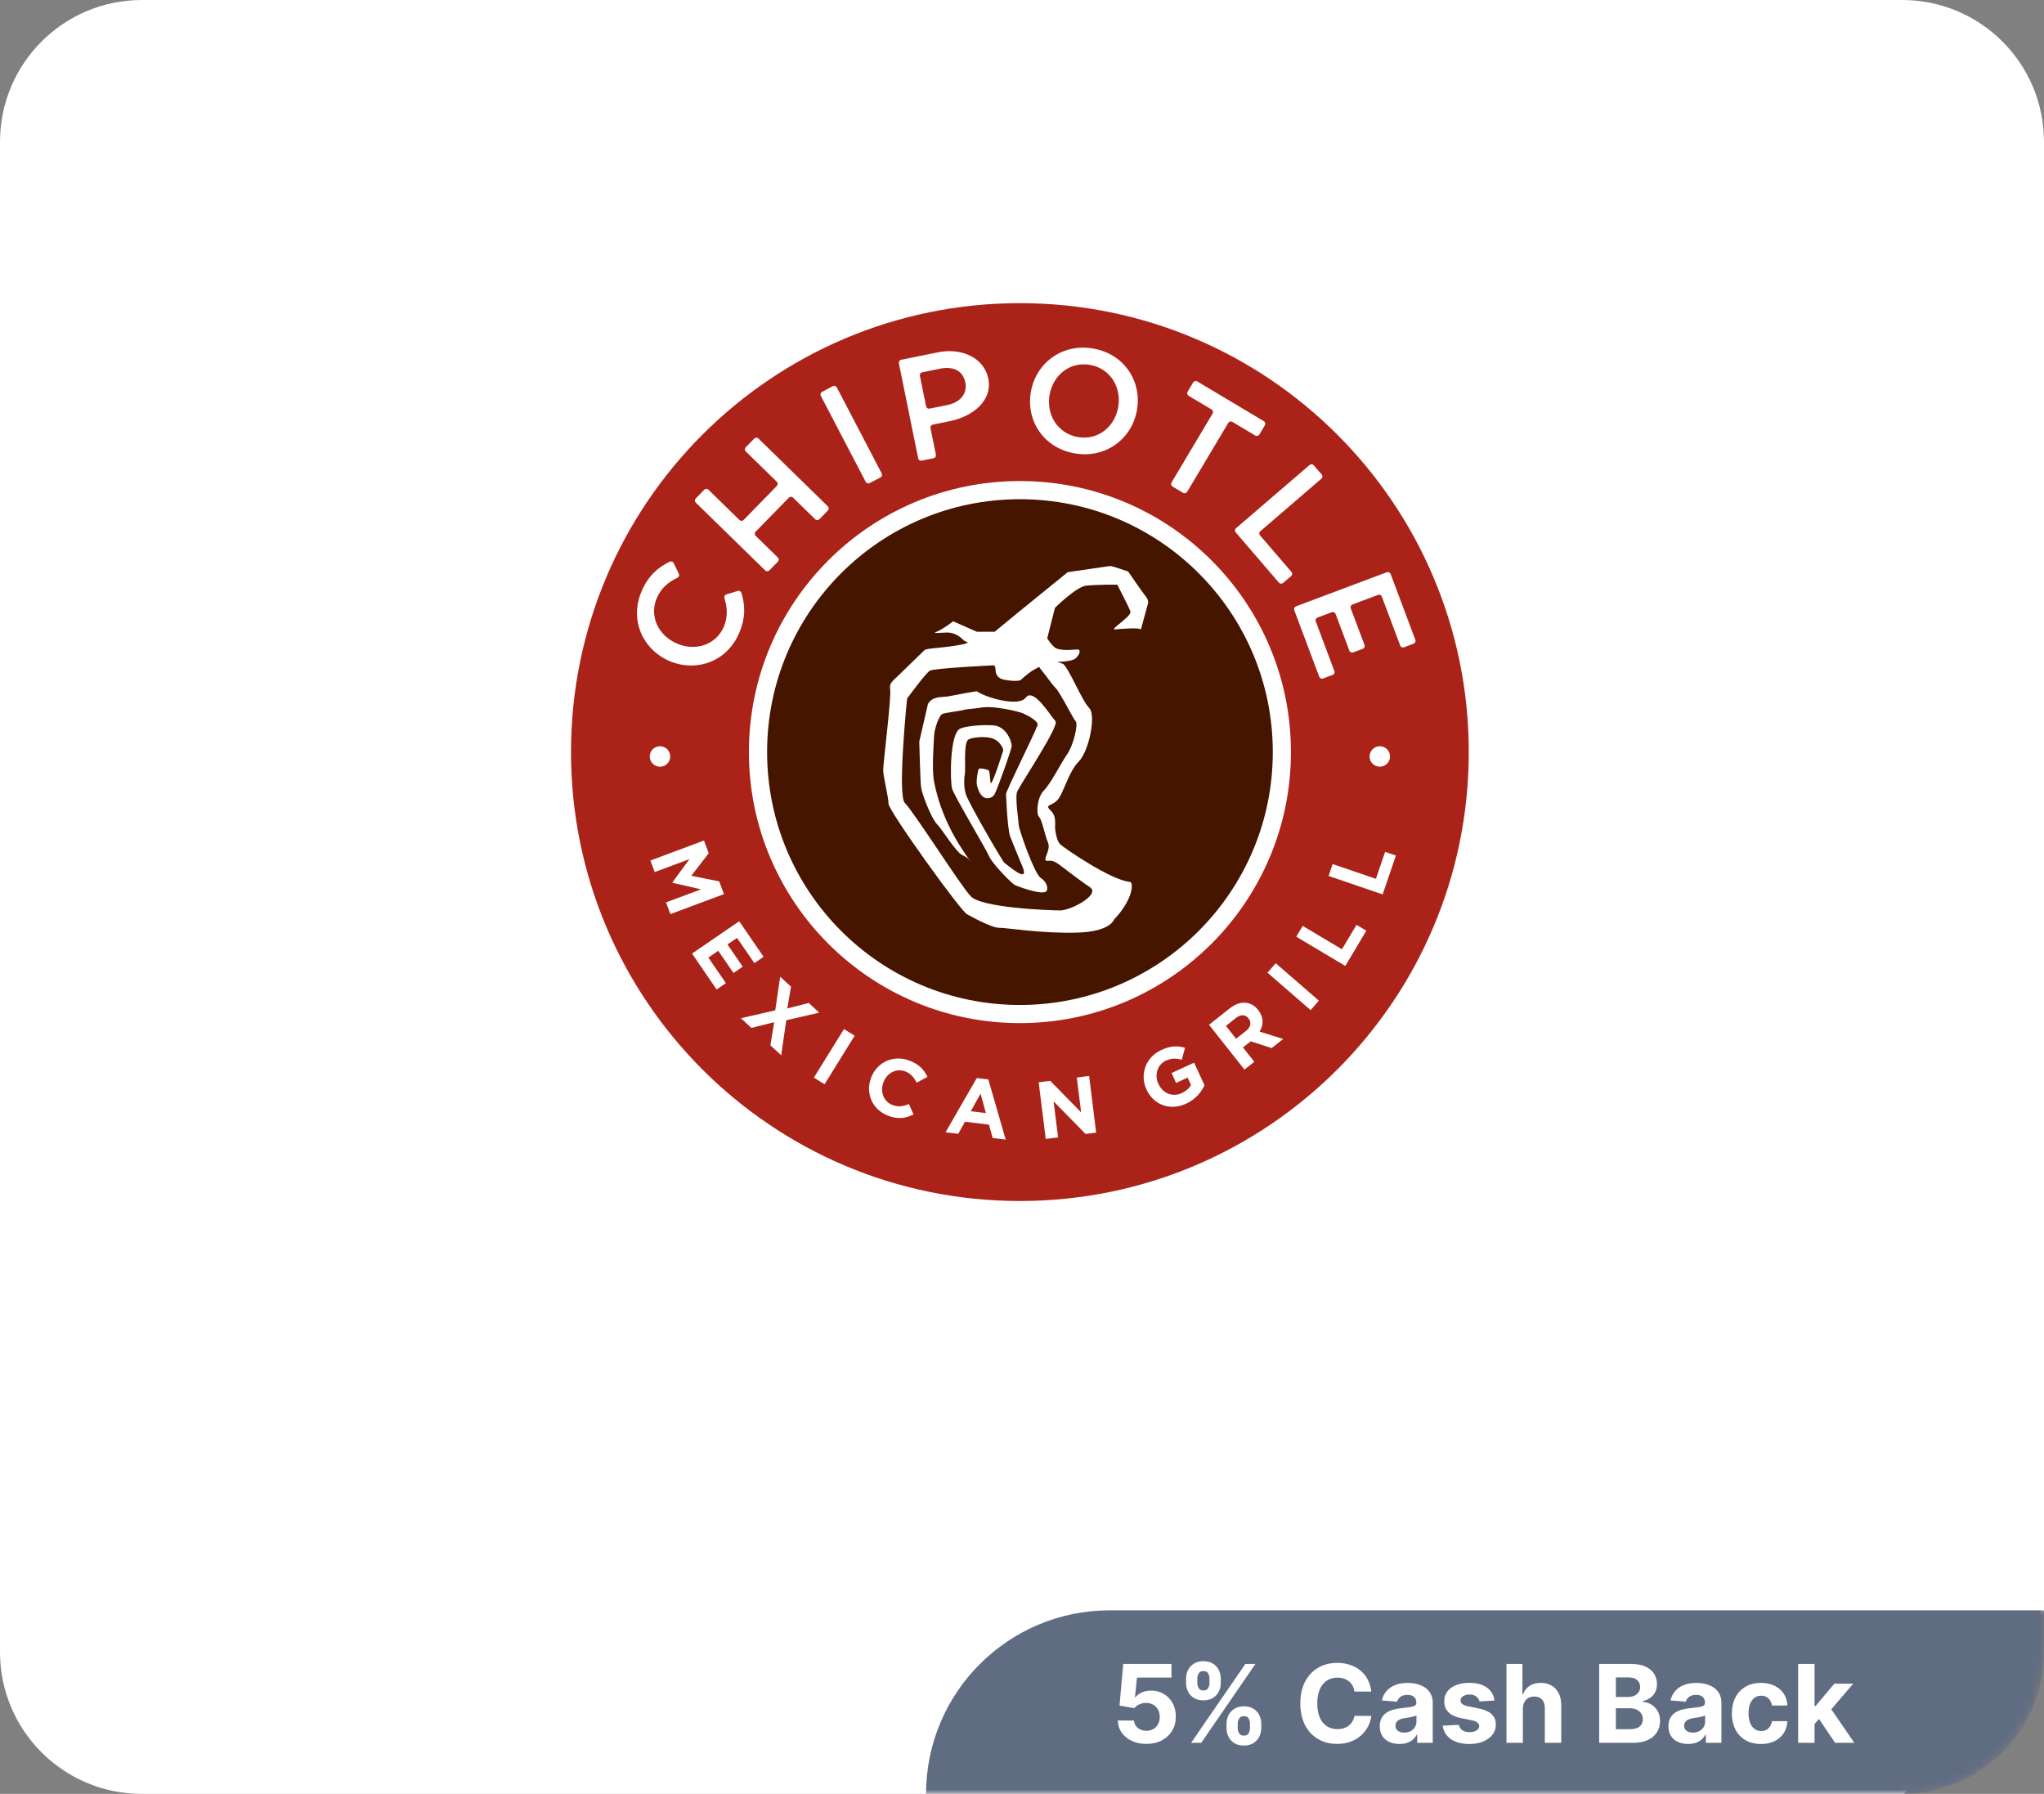
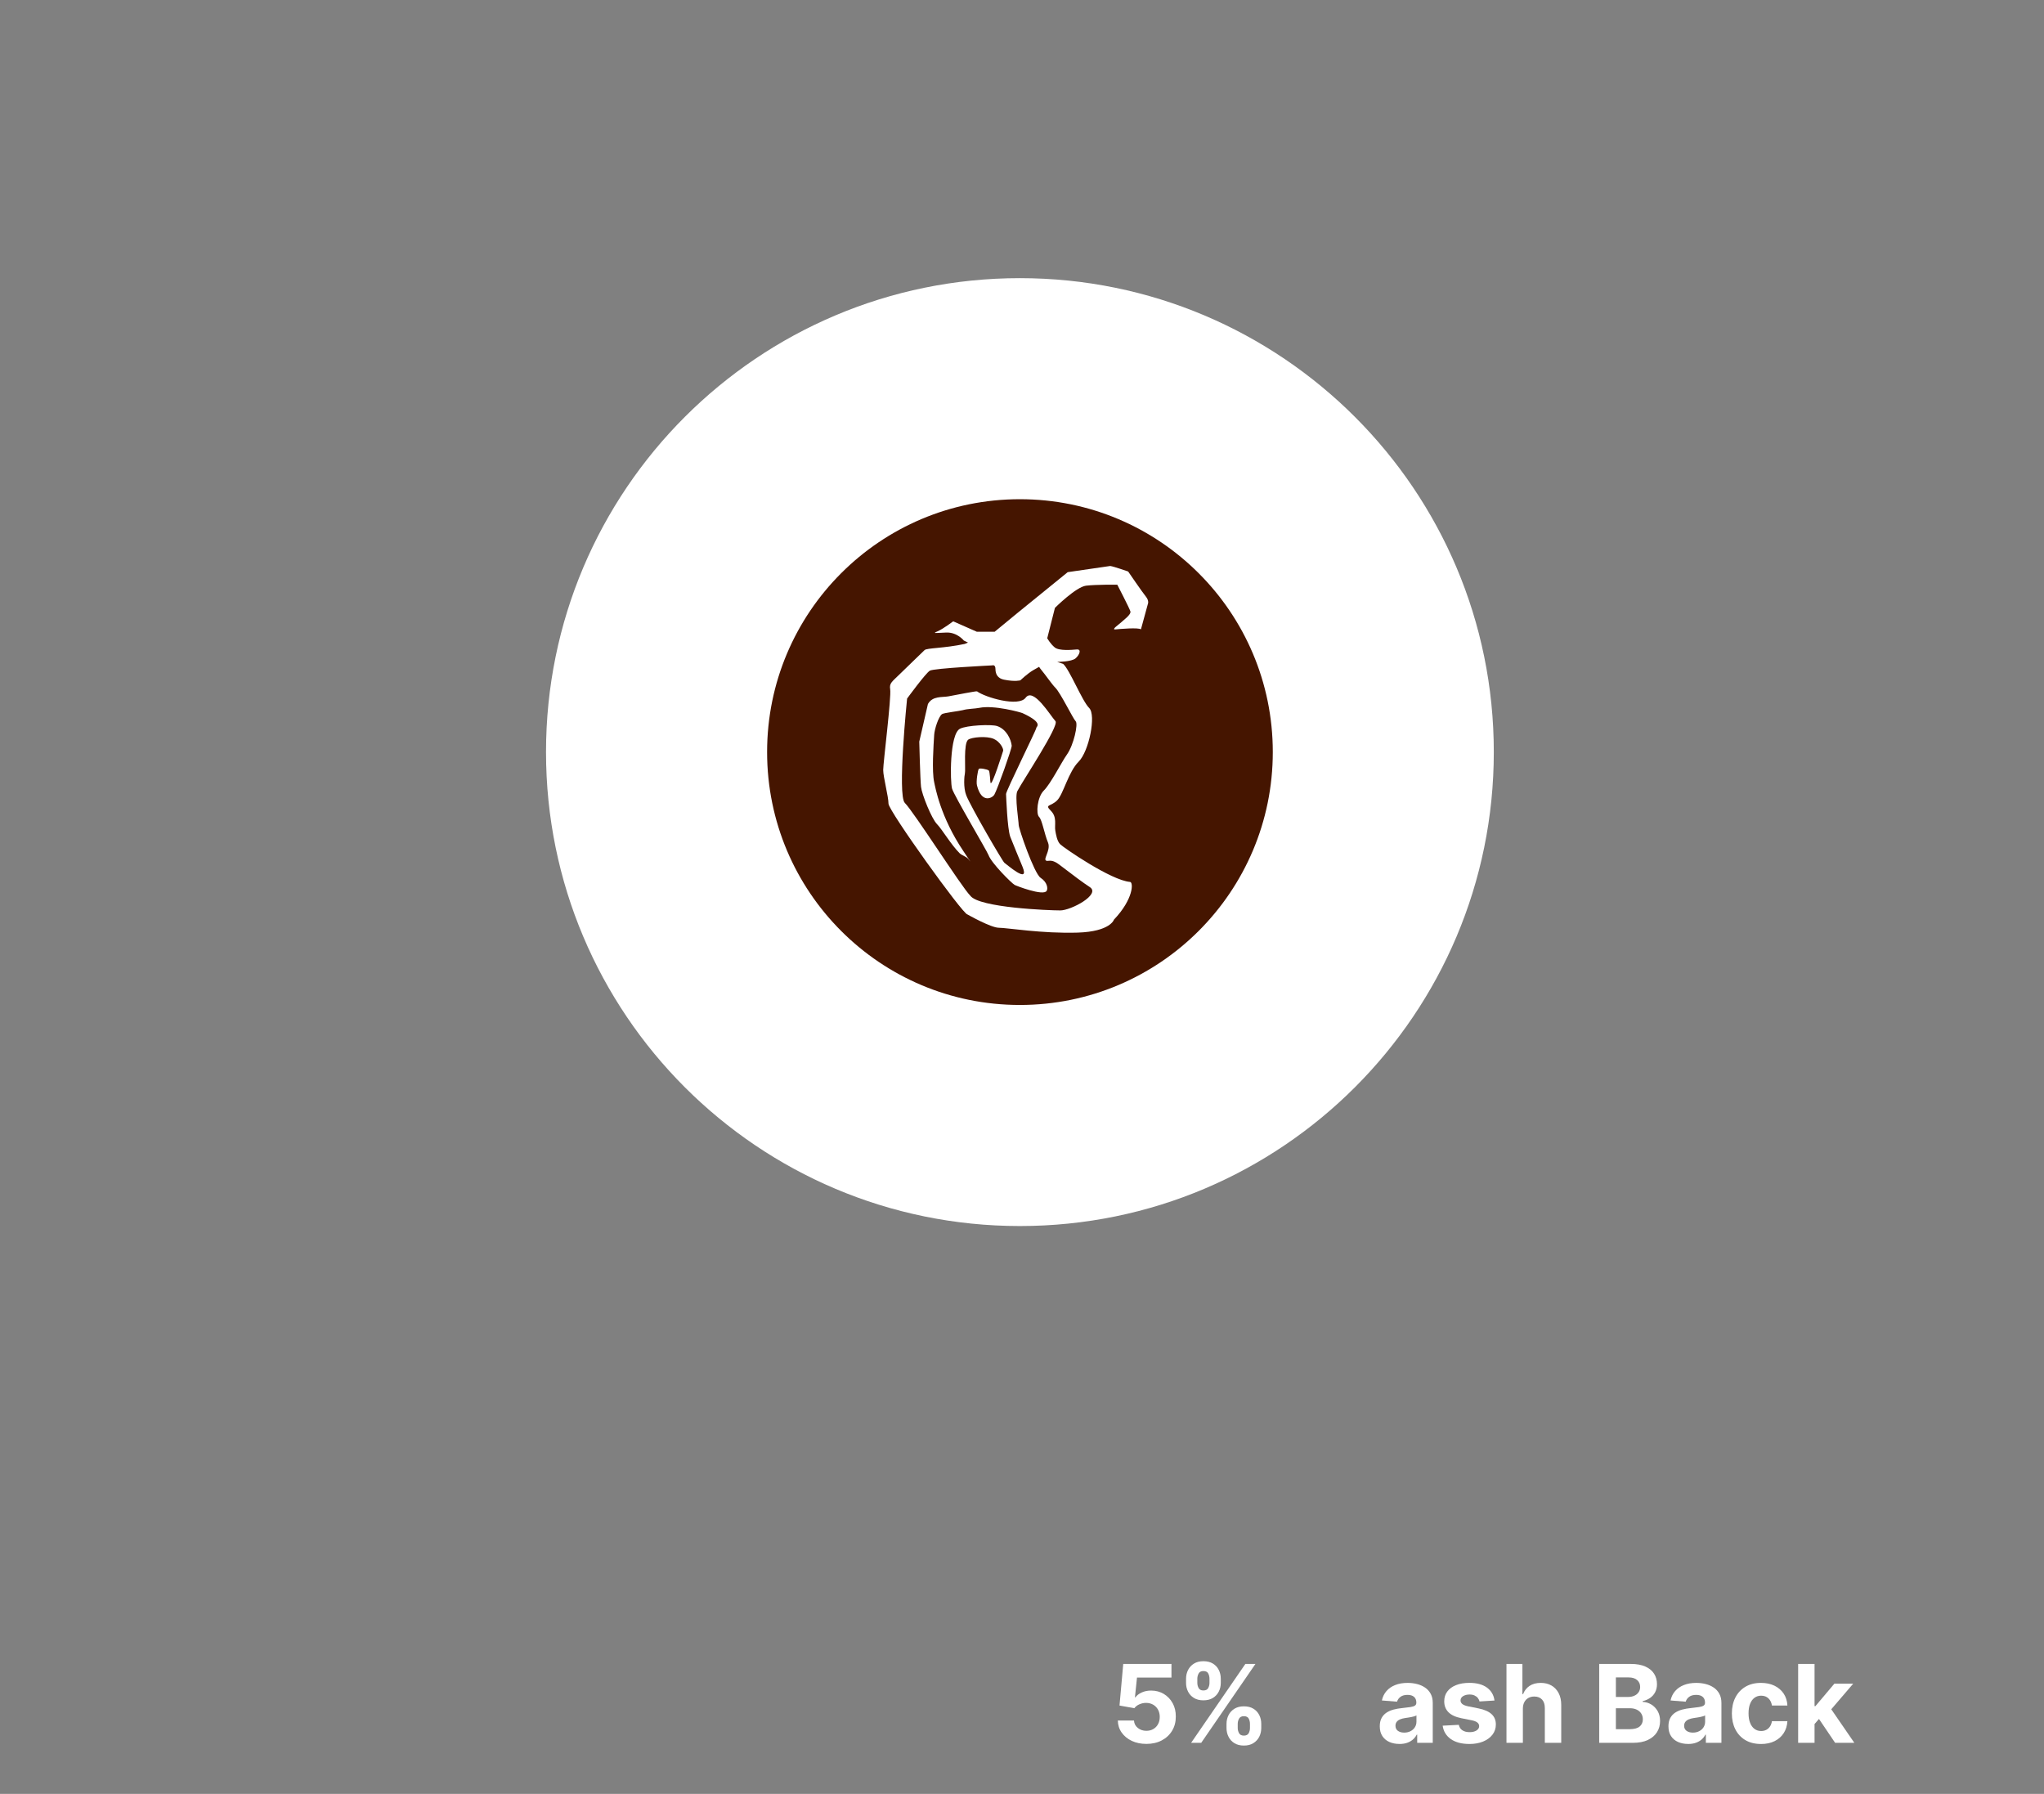
<svg xmlns="http://www.w3.org/2000/svg" viewBox="0 0 245 215">
  <rect x="0" y="0" width="245" height="215" fill="#808080" stroke="none" />
  <mask id="mask" height="215" maskUnits="userSpaceOnUse" width="245" x="0" y="0">
    <rect fill="#ffffff" height="215" rx="17" width="245" />
  </mask>
-   <path d="m17 0h211c9.389 0 17 7.611 17 17v176.007l-16.772 21.993H17c-9.389 0-17-7.611-17-17V17C0 7.611 7.611 0 17 0Z" fill="#ffffff" />
  <path d="m179.052 90.133c0 31.378-25.433 56.809-56.808 56.809s-56.797-25.431-56.797-56.809 25.433-56.797 56.797-56.797c31.374 0 56.808 25.434 56.808 56.797Z" fill="#ffffff" />
-   <path d="m176.052 90.133c0 29.72-24.089 53.808-53.809 53.808s-53.8-24.088-53.8-53.808 24.09-53.8 53.8-53.8c29.72 0 53.809 24.09 53.809 53.8Zm-53.808-32.48c-17.933 0-32.478 14.544-32.478 32.48s14.544 32.488 32.478 32.488 32.492-14.544 32.492-32.488c0-17.936-14.545-32.48-32.492-32.48Z" fill="#ab2318" />
  <path d="m152.561 90.133c0 16.741-13.57 30.313-30.317 30.313s-30.297-13.572-30.297-30.313 13.568-30.303 30.297-30.303c16.747 0 30.317 13.57 30.317 30.303Z" fill="#451500" />
  <path d="m133.08 67.835c.396.047 2.143.66 2.143.66 0 0 1.686 2.467 2.118 2.996.434.53.241.914.241.914l-.827 3.023s.301.247 0 0c-.305-.245-2.537-.043-3.069.007-.532.046.482-.627.723-.866.241-.241 1.204-.914 1.081-1.3-.116-.386-1.57-3.195-1.57-3.195 0 0-2.536-.025-3.74.119-1.204.144-3.734 2.662-3.734 2.662l-.921 3.639s.372.67.901 1.103c.529.434 2.07.287 2.646.24.576-.046.338.627-.143 1.059-.484.432-2.214.432-2.214.432l.72.241c.797.722 2.256 4.421 3.117 5.285.861.857-.026 5.196-1.262 6.431-1.238 1.23-1.827 3.89-2.58 4.642-.758.755-1.537.459-.758 1.238.785.776.42 1.716.543 2.402.08.441.204 1.244.585 1.62.371.376 6.078 4.33 8.371 4.511.418.035.423 2.048-1.928 4.521 0 0-.42 1.429-4.339 1.554-4.277.134-8.483-.58-9.451-.58s-3.775-1.597-3.775-1.597c-.535 0-9.461-12.418-9.461-13.275s-.634-3.183-.634-4.044.994-8.723.835-9.675c-.126-.748.264-.922 1.125-1.783.859-.858 2.41-2.314 2.999-2.904.266-.265 2.324-.207 4.818-.74l.386-.164-.496-.24s-.802-1.009-2.099-.961c-1.297.047-1.733.144-1.059-.143.674-.289 1.884-1.201 1.884-1.201l2.829 1.249h2.138l2.679-2.205 6.077-4.937 5.098-.74m-19.43 15.629c-.718.13-1.878-.075-2.424.919l-1.037 4.505s.112 4.524.211 5.422c.098.893 1.265 3.81 1.917 4.467.576.576 1.696 2.481 2.71 3.486.275.27.832.4 1.066.716.422.571.159.178-.597-.942-2.782-4.12-3.383-7.676-3.518-8.283-.297-1.327-.078-4.44 0-5.688.04-.661.499-2.142.934-2.475.205-.157 2.113-.369 2.497-.478.595-.175 1.441-.164 1.987-.276 1.748-.36 4.962.535 5.18.638 2.617 1.21 1.601 1.631 1.64 1.774.042.148-3.643 7.566-3.625 7.916.017.376.151 4.087.497 5.101.102.299 1.266 3.107 1.476 3.615.92 2.231-1.982-.37-2.169-.472-.188-.105-4.016-6.683-4.57-8.079-.374-.94-.237-2.354-.163-2.655.099-.412-.196-3.588.394-4.023.4-.295 2.192-.475 3.057-.096.787.345 1.209 1.227 1.128 1.435-.063.175-1.307 4.186-1.5 3.851-.063-.11-.067-1.38-.231-1.506-.166-.13-1.079-.319-1.191-.175-.112.152-.333 1.497-.217 1.959.552 2.23 1.841 1.536 2.086 1.119.363-.619 2.113-5.546 2.081-5.863-.074-.725-.61-1.974-1.747-2.356-.681-.228-3.645-.102-4.461.325-1.252.658-1.178 6.352-.94 7.182.239.823 4.183 7.448 4.368 7.956.365.992 2.753 3.352 3.127 3.574.156.094 3.415 1.36 3.836.726.184-.276.093-1.044-.721-1.576-.776-.51-2.634-5.923-2.627-6.35.007-.4-.484-3.414-.158-4.04.617-1.198 5.055-7.849 4.569-8.382-.651-.72-2.642-4.077-3.575-2.812-.843 1.143-4.833-.034-5.826-.761-.075-.056-2.427.413-3.466.604Zm13.436 25.653c1.29 0 4.883-1.913 3.551-2.793-.842-.553-1.831-1.292-3.655-2.688-.819-.627-1.177-.456-1.429-.456-.754 0 .47-1.216.066-2.197-.445-1.069-.698-2.708-1.073-3.08-.378-.378-.223-2.356.565-3.146.863-.861 2.1-3.367 2.78-4.326.811-1.146 1.366-3.663 1.046-3.987-.326-.321-1.798-3.377-2.44-4.022-.418-.416-1.099-1.437-1.785-2.268h0l-.161-.229-.693.394c-.693.399-1.549 1.219-1.549 1.219 0 0-.596.197-1.975-.08-.743-.148-1.012-.672-1.012-1.266s-.388-.443-.388-.443c0 0-6.961.338-7.473.632-.507.297-2.731 3.345-2.731 3.345 0 0-1.185 11.588-.271 12.505 1.092 1.089 6.782 10.052 7.847 11.122 1.059 1.447 9.489 1.763 10.779 1.763Z" fill="#ffffff" />
  <path d="m77.881 90.691c.015.674.576 1.213 1.253 1.2.678-.015 1.216-.573 1.201-1.251-.013-.678-.573-1.214-1.252-1.2-.677.012-1.214.572-1.202 1.251Zm5.071 23.594 5.653-3.872 2.919 4.261-1.104.76-2.076-3.028-1.148.785 1.828 2.665-1.105.759-1.828-2.663-1.187.812 2.104 3.066-1.107.761-2.951-4.307Zm9.386 10.993.46-2.765-2.728.683-1.26-1.159 4.114-.95.589-4.024 1.296 1.189-.442 2.614 2.569-.658 1.257 1.158-3.948.915-.612 4.193-1.296-1.194Zm5.218 3.874 3.605-5.815 1.28.793-3.606 5.816-1.278-.794Zm8.882 4.565c-1.883-.722-2.73-2.703-2.029-4.544l.006-.019c.694-1.82 2.632-2.786 4.599-2.036 1.207.456 1.775 1.137 2.146 1.949l-1.287.692c-.323-.637-.724-1.105-1.363-1.349-1.079-.414-2.199.188-2.614 1.289l-.007.017c-.419 1.096-.009 2.301 1.089 2.721.73.277 1.292.156 1.969-.111l.551 1.248c-.928.452-1.825.611-3.059.143Zm12.542 2.67-.437-1.596-2.876-.353-.807 1.45-1.526-.184 3.746-6.498 1.381.164 2.082 7.207-1.562-.189Zm-1.446-5.305-1.173 2.1 1.809.219-.636-2.318Zm12.584 4.823-3.832-3.908.539 4.322-1.48.182-.847-6.793 1.382-.171 3.708 3.782-.521-4.178 1.478-.187.844 6.794-1.27.158Zm12.049-3.626c-1.939.89-3.9.138-4.747-1.705l-.007-.015c-.815-1.77-.098-3.854 1.789-4.717 1.119-.514 1.933-.521 2.837-.267l-.384 1.435c-.665-.18-1.198-.214-1.917.114-.998.457-1.386 1.705-.9 2.759l.009.017c.524 1.139 1.691 1.618 2.79 1.112.501-.23.886-.561 1.121-.968l-.408-.891-1.379.636-.541-1.185 2.698-1.242 1.246 2.707c-.394.84-1.07 1.687-2.206 2.211Zm10.262-6.665-2.513-.809-.932.73 1.361 1.721-1.179.938-4.249-5.373 2.453-1.943c1.27-1.002 2.558-.936 3.432.171l.011.014c.686.867.653 1.784.167 2.576l2.828.883-1.378 1.091Zm-2.777-3.559c-.4-.504-.961-.485-1.536-.033l-1.171.934 1.214 1.538 1.199-.946c.578-.451.667-1.021.305-1.474l-.011-.019Zm7.447-.991-5.174-4.485.987-1.136 5.169 4.485-.982 1.136Zm4.153-5.295-5.88-3.507.772-1.292 4.704 2.803 1.748-2.926 1.178.697-2.522 4.225Zm4.475-8.573-6.478-2.213.485-1.426 5.185 1.772 1.105-3.231 1.292.44-1.589 4.658Zm-85.894.956 4.191-1.563-3.417-.786-.015-.036 2.048-2.801-4.163 1.552-.517-1.383 6.419-2.395.568 1.525-2.086 2.697 3.346.676.567 1.523-6.419 2.395-.524-1.405Zm10.736-44.429c-.135.138-.135.361.006.497l2.661 2.598c.137.137.139.358.005.495l-1.024 1.049c-.136.14-.36.144-.497.006l-8.321-8.129c-.14-.138-.14-.36-.006-.499l1.023-1.045c.135-.14.358-.143.497-.007l3.721 3.636c.137.133.362.132.498-.006l3.985-4.08c.136-.14.133-.364-.004-.497l-3.722-3.636c-.138-.134-.14-.359-.005-.497l1.022-1.046c.138-.137.362-.141.499-.007l8.32 8.131c.139.134.141.356.007.497l-1.022 1.048c-.136.136-.361.14-.501.005l-2.659-2.598c-.138-.136-.361-.132-.497.007l-3.986 4.08Zm9.259-17.437c.173-.088.387-.023.475.15l5.384 10.31c.088.17.023.384-.15.476l-1.296.675c-.171.09-.385.023-.475-.146l-5.384-10.312c-.089-.171-.023-.387.152-.476l1.294-.678Zm28.976 8.049c-3.736-.653-5.843-3.939-5.24-7.377.601-3.436 3.748-5.839 7.483-5.183 3.726.655 5.834 3.937 5.23 7.379-.601 3.438-3.742 5.837-7.472 5.181Zm1.864-10.602c-2.414-.425-4.442 1.207-4.861 3.584-.416 2.378.96 4.638 3.375 5.063 2.415.425 4.432-1.209 4.85-3.585.414-2.376-.959-4.64-3.365-5.062Zm11.628 15.213c-.1.166-.317.224-.484.122l-1.271-.756c-.164-.1-.219-.318-.12-.484l4.928-8.268c.095-.164.045-.38-.123-.482l-2.754-1.642c-.17-.101-.219-.314-.122-.48l.665-1.121c.103-.168.318-.224.487-.124l7.99 4.77c.167.097.224.314.125.481l-.67 1.121c-.099.166-.319.22-.482.12l-2.757-1.645c-.167-.099-.384-.042-.484.124l-4.929 8.264Zm14.682-3.219c.144-.126.371-.108.493.037l.956 1.109c.126.146.108.372-.039.497l-7.32 6.296c-.153.128-.168.349-.043.495l3.772 4.384c.123.148.106.371-.036.499l-.962.825c-.152.126-.374.11-.501-.034l-5.184-6.032c-.124-.143-.11-.367.037-.494l8.825-7.583Zm11.31 21.855c-.182.069-.382-.023-.453-.204l-2.206-5.874c-.065-.184-.269-.277-.452-.208l-3.069 1.151c-.179.068-.274.271-.206.455l1.655 4.405c.067.179-.025.384-.207.454l-1.158.431c-.18.068-.383-.023-.452-.205l-1.653-4.405c-.07-.182-.274-.275-.452-.208l-1.719.645c-.184.069-.277.272-.206.454l2.233 5.957c.072.181-.019.387-.205.454l-1.155.434c-.18.069-.384-.026-.452-.208l-3.001-7.986c-.065-.182.028-.386.208-.453l10.889-4.086c.181-.068.386.023.456.205l2.969 7.907c.064.181-.03.384-.209.45l-1.154.434Zm-49.836-32.234c-.499-2.467-3.198-3.697-6.013-3.125l-4.422.896c-.19.039-.313.224-.275.414l2.314 11.401c.036.188.223.315.412.275l1.436-.291c.189-.039.315-.227.276-.418l-.65-3.194c-.037-.189.086-.376.277-.415l2.054-.417c2.661-.541 5.145-2.394 4.592-5.127Zm-7.035 3.626c-.191.039-.376-.084-.414-.273l-.744-3.663c-.037-.188.086-.378.277-.417l2.121-.43c1.591-.32 2.759.216 3.05 1.65.264 1.294-.559 2.377-2.167 2.705l-2.123.429Zm-32.679 22.673c.503-1.166 1.389-1.892 2.467-2.406.172-.084.249-.297.162-.473l-.618-1.286c-.088-.171-.297-.246-.468-.16-1.338.632-2.539 1.614-3.365 3.514-1.493 3.43.092 6.983 3.325 8.391l-.064-.029c3.231 1.406 6.911.144 8.401-3.286.83-1.898.732-3.444.289-4.858-.06-.182-.257-.285-.44-.232l-1.367.424c-.182.058-.287.257-.229.442.356 1.137.428 2.279-.078 3.444-.948 2.169-3.405 2.963-5.634 1.991-2.234-.968-3.327-3.307-2.38-5.478Zm86.676 17.792c-.678-.014-1.238.523-1.252 1.2-.017.678.523 1.236 1.201 1.251.676.013 1.239-.525 1.251-1.2.015-.678-.521-1.238-1.2-1.251Z" fill="#ffffff" />
  <g mask="url(#mask)">
-     <path d="m245 193v5c0 9.39-7.61 17-17 17h-117c0-12.15 9.85-22 22-22h112Z" fill="#606c82" />
-   </g>
+     </g>
  <g fill="#ffffff">
    <path d="m137.405 209.007c-.652 0-1.233-.12-1.743-.359-.509-.24-.913-.571-1.212-.993-.298-.421-.454-.904-.466-1.449h1.938c.021.366.176.663.462.891.286.229.626.342 1.021.342.313 0 .592-.07.833-.21s.431-.335.567-.586c.138-.251.206-.54.206-.866 0-.332-.07-.624-.21-.877-.141-.252-.333-.449-.58-.591-.246-.142-.527-.214-.845-.217-.276 0-.545.057-.806.171-.26.113-.462.27-.606.466l-1.777-.318.447-4.985h5.78v1.634h-4.132l-.245 2.368h.056c.166-.233.417-.428.753-.582.335-.153.711-.23 1.126-.23.569 0 1.077.134 1.523.401.446.269.799.635 1.058 1.102.258.466.386 1.002.383 1.608.003.638-.144 1.203-.44 1.697-.298.493-.711.881-1.242 1.163-.531.281-1.147.422-1.849.422Z" />
    <path d="m142.163 201.694v-.498c0-.382.081-.731.244-1.051.163-.318.399-.573.709-.764s.684-.286 1.124-.286c.455 0 .837.096 1.145.286s.542.445.702.764c.16.319.24.669.24 1.051v.498c0 .382-.081.731-.243 1.048-.161.317-.396.57-.706.76s-.688.284-1.138.284-.829-.097-1.138-.289c-.31-.192-.544-.446-.702-.762s-.237-.662-.237-1.041Zm.609 7.184 6.5-9.454h1.209l-6.5 9.454h-1.209Zm.743-7.682v.498c0 .225.053.433.159.624.106.19.295.286.565.286.283 0 .477-.096.579-.286.104-.191.155-.399.155-.624v-.498c0-.225-.05-.435-.148-.628-.099-.194-.294-.291-.586-.291-.274 0-.463.099-.568.296-.104.196-.156.404-.156.623Zm3.499 5.909v-.499c0-.378.081-.727.242-1.046.162-.318.397-.573.706-.766.31-.192.688-.289 1.134-.289.452 0 .833.096 1.143.286.31.191.543.446.702.765.158.318.237.668.237 1.05v.499c0 .378-.08.727-.24 1.045-.16.319-.396.574-.706.767s-.689.289-1.136.289c-.452 0-.833-.097-1.141-.289s-.541-.447-.701-.767c-.16-.318-.24-.667-.24-1.045Zm1.344-.499v.499c0 .219.053.425.159.618.105.194.299.291.579.291s.472-.096.575-.286c.103-.19.154-.398.154-.623v-.499c0-.225-.05-.434-.147-.628-.099-.193-.293-.291-.582-.291-.277 0-.47.098-.577.291-.107.194-.161.403-.161.628Z" />
-     <path d="m164.372 202.733h-2.022c-.037-.262-.112-.495-.227-.699-.113-.205-.26-.38-.438-.524-.178-.145-.384-.255-.616-.332s-.483-.115-.755-.115c-.489 0-.915.12-1.278.362-.363.241-.645.593-.845 1.053s-.3 1.018-.3 1.673c0 .674.101 1.24.302 1.699.202.459.484.805.848 1.039.362.233.783.351 1.26.351.268 0 .517-.035.746-.106.229-.07.433-.175.611-.312s.327-.304.445-.501.201-.422.247-.674l2.022.009c-.053.435-.183.853-.391 1.254s-.486.76-.835 1.075c-.35.315-.766.565-1.247.748-.481.184-1.025.274-1.632.274-.843 0-1.597-.19-2.26-.572s-1.187-.934-1.569-1.657c-.384-.723-.575-1.599-.575-2.627s.194-1.908.582-2.631c.388-.724.914-1.275 1.579-1.655.664-.38 1.412-.57 2.243-.57.548 0 1.057.077 1.525.231.47.153.886.377 1.249.671s.659.653.889 1.078.376.911.441 1.459Z" />
    <path d="m167.74 209.012c-.452 0-.855-.079-1.209-.237-.354-.159-.634-.395-.838-.707-.205-.312-.308-.702-.308-1.17 0-.394.072-.725.217-.992.146-.269.342-.483.592-.646.249-.163.533-.286.852-.369s.653-.142 1.004-.176c.412-.043.745-.084.997-.122.252-.039.436-.097.55-.174.113-.076.17-.19.17-.341v-.028c0-.292-.091-.519-.274-.679-.183-.159-.442-.239-.777-.239-.354 0-.636.077-.845.232-.21.155-.349.351-.416.584l-1.818-.147c.092-.431.273-.804.544-1.119.271-.315.621-.559 1.051-.729.429-.171.927-.257 1.493-.257.394 0 .771.047 1.134.139.361.093.683.235.965.43.281.193.504.442.667.745.163.304.244.666.244 1.088v4.782h-1.865v-.983h-.055c-.114.222-.267.416-.457.584-.191.168-.42.299-.688.393-.268.094-.577.141-.928.141Zm.563-1.357c.289 0 .545-.058.767-.173s.396-.271.521-.469c.126-.196.189-.42.189-.669v-.753c-.062.04-.146.076-.252.108s-.226.062-.357.088c-.133.026-.265.05-.397.069-.132.021-.252.038-.36.053-.23.034-.432.088-.604.162-.172.073-.307.173-.401.298-.096.124-.144.279-.144.464 0 .268.098.472.293.611.196.141.444.21.746.21Z" />
    <path d="m179.135 203.809-1.801.111c-.03-.154-.097-.293-.198-.418s-.234-.225-.399-.3c-.164-.075-.36-.113-.588-.113-.305 0-.562.063-.771.191s-.313.298-.313.511c0 .169.067.312.203.429.135.117.367.211.696.282l1.284.258c.689.142 1.203.369 1.542.684.338.313.508.727.508 1.237 0 .465-.137.872-.409 1.224-.272.351-.645.624-1.117.819s-1.017.293-1.632.293c-.938 0-1.686-.196-2.241-.589s-.881-.927-.977-1.604l1.935-.102c.059.286.2.504.425.653s.513.225.863.225c.345 0 .622-.067.833-.201s.317-.307.321-.52c-.004-.179-.079-.325-.227-.44-.147-.116-.376-.204-.684-.266l-1.228-.245c-.692-.139-1.207-.378-1.544-.72s-.506-.777-.506-1.307c0-.455.124-.848.372-1.177.247-.33.597-.584 1.048-.762.45-.179.979-.269 1.585-.269.896 0 1.602.189 2.117.568.516.378.816.894.902 1.546Z" />
    <path d="m182.536 204.778v4.1h-1.966v-9.454h1.911v3.614h.083c.16-.419.418-.747.775-.985s.805-.358 1.344-.358c.492 0 .922.107 1.29.321.367.214.654.521.858.919.205.398.306.874.303 1.429v4.515h-1.967v-4.164c.003-.437-.107-.777-.33-1.021-.224-.243-.535-.364-.935-.364-.268 0-.504.057-.709.171-.205.113-.364.279-.48.496-.115.217-.174.478-.178.782Z" />
    <path d="m191.685 208.878v-9.454h3.786c.695 0 1.275.103 1.74.309s.814.492 1.048.856c.234.365.351.784.351 1.258 0 .37-.073.693-.222.972-.147.279-.35.507-.606.684s-.551.303-.88.376v.093c.36.016.698.117 1.014.305s.571.45.769.787.296.738.296 1.202c0 .502-.124.949-.372 1.342-.248.392-.613.702-1.097.93s-1.078.342-1.786.342h-4.04Zm1.999-5.498h1.482c.273 0 .518-.049.731-.146s.383-.234.508-.413.188-.393.188-.642c0-.342-.121-.617-.363-.826-.241-.21-.584-.314-1.026-.314h-1.52v2.341Zm0 3.864h1.63c.557 0 .963-.107 1.219-.321s.383-.499.383-.856c0-.262-.062-.492-.188-.692-.127-.2-.306-.357-.538-.471-.232-.114-.509-.171-.829-.171h-1.676v2.512Z" />
-     <path d="m202.34 209.012c-.452 0-.855-.079-1.209-.237-.354-.159-.634-.395-.838-.707-.205-.312-.308-.702-.308-1.17 0-.394.072-.725.217-.992.146-.269.342-.483.592-.646.249-.163.533-.286.852-.369s.653-.142 1.004-.176c.412-.043.745-.084.997-.122.252-.039.436-.097.55-.174.113-.076.17-.19.17-.341v-.028c0-.292-.091-.519-.274-.679-.183-.159-.442-.239-.777-.239-.354 0-.636.077-.845.232-.21.155-.349.351-.416.584l-1.818-.147c.092-.431.273-.804.544-1.119.271-.315.621-.559 1.051-.729.429-.171.927-.257 1.493-.257.394 0 .771.047 1.134.139.361.093.683.235.965.43.281.193.504.442.667.745.163.304.244.666.244 1.088v4.782h-1.865v-.983h-.055c-.114.222-.267.416-.457.584-.191.168-.42.299-.688.393-.268.094-.577.141-.928.141Zm.563-1.357c.289 0 .545-.058.767-.173s.396-.271.521-.469c.126-.196.189-.42.189-.669v-.753c-.062.04-.146.076-.252.108s-.226.062-.357.088c-.133.026-.265.05-.397.069-.132.021-.252.038-.36.053-.23.034-.432.088-.604.162-.172.073-.307.173-.401.298-.096.124-.144.279-.144.464 0 .268.098.472.293.611.196.141.444.21.746.21Z" />
+     <path d="m202.34 209.012c-.452 0-.855-.079-1.209-.237-.354-.159-.634-.395-.838-.707-.205-.312-.308-.702-.308-1.17 0-.394.072-.725.217-.992.146-.269.342-.483.592-.646.249-.163.533-.286.852-.369s.653-.142 1.004-.176c.412-.043.745-.084.997-.122.252-.039.436-.097.55-.174.113-.076.17-.19.17-.341v-.028c0-.292-.091-.519-.274-.679-.183-.159-.442-.239-.777-.239-.354 0-.636.077-.845.232-.21.155-.349.351-.416.584l-1.818-.147c.092-.431.273-.804.544-1.119.271-.315.621-.559 1.051-.729.429-.171.927-.257 1.493-.257.394 0 .771.047 1.134.139.361.093.683.235.965.43.281.193.504.442.667.745.163.304.244.666.244 1.088v4.782h-1.865v-.983h-.055c-.114.222-.267.416-.457.584-.191.168-.42.299-.688.393-.268.094-.577.141-.928.141Zm.563-1.357c.289 0 .545-.058.767-.173s.396-.271.521-.469c.126-.196.189-.42.189-.669v-.753c-.062.04-.146.076-.252.108s-.226.062-.357.088c-.133.026-.265.05-.397.069-.132.021-.252.038-.36.053-.23.034-.432.088-.604.162-.172.073-.307.173-.401.298-.096.124-.144.279-.144.464 0 .268.098.472.293.611.196.141.444.21.746.21" />
    <path d="m211.076 209.017c-.726 0-1.35-.155-1.872-.464-.521-.31-.921-.739-1.2-1.291-.278-.551-.417-1.185-.417-1.901 0-.727.141-1.364.422-1.914.281-.549.683-.979 1.203-1.288.52-.309 1.139-.464 1.855-.464.618 0 1.16.112 1.625.337.465.226.832.541 1.104.947.271.406.42.883.447 1.431h-1.855c-.053-.354-.19-.64-.413-.856-.224-.217-.515-.325-.875-.325-.305 0-.57.082-.796.247-.227.164-.403.403-.529.718-.126.313-.189.694-.189 1.14 0 .453.062.838.188 1.154.125.317.301.559.528.725.228.167.494.25.799.25.225 0 .427-.047.607-.139.18-.093.329-.227.447-.404.118-.177.196-.39.233-.639h1.855c-.03.541-.178 1.018-.44 1.429-.264.41-.626.731-1.087.962-.462.231-1.009.347-1.64.347Z" />
    <path d="m215.531 208.878v-9.454h1.966v9.454h-1.966Zm1.781-2.04.005-2.359h.286l2.271-2.691h2.258l-3.052 3.563h-.467l-1.302 1.487Zm2.65 2.04-2.087-3.089 1.312-1.389 3.079 4.478h-2.304Z" />
  </g>
</svg>